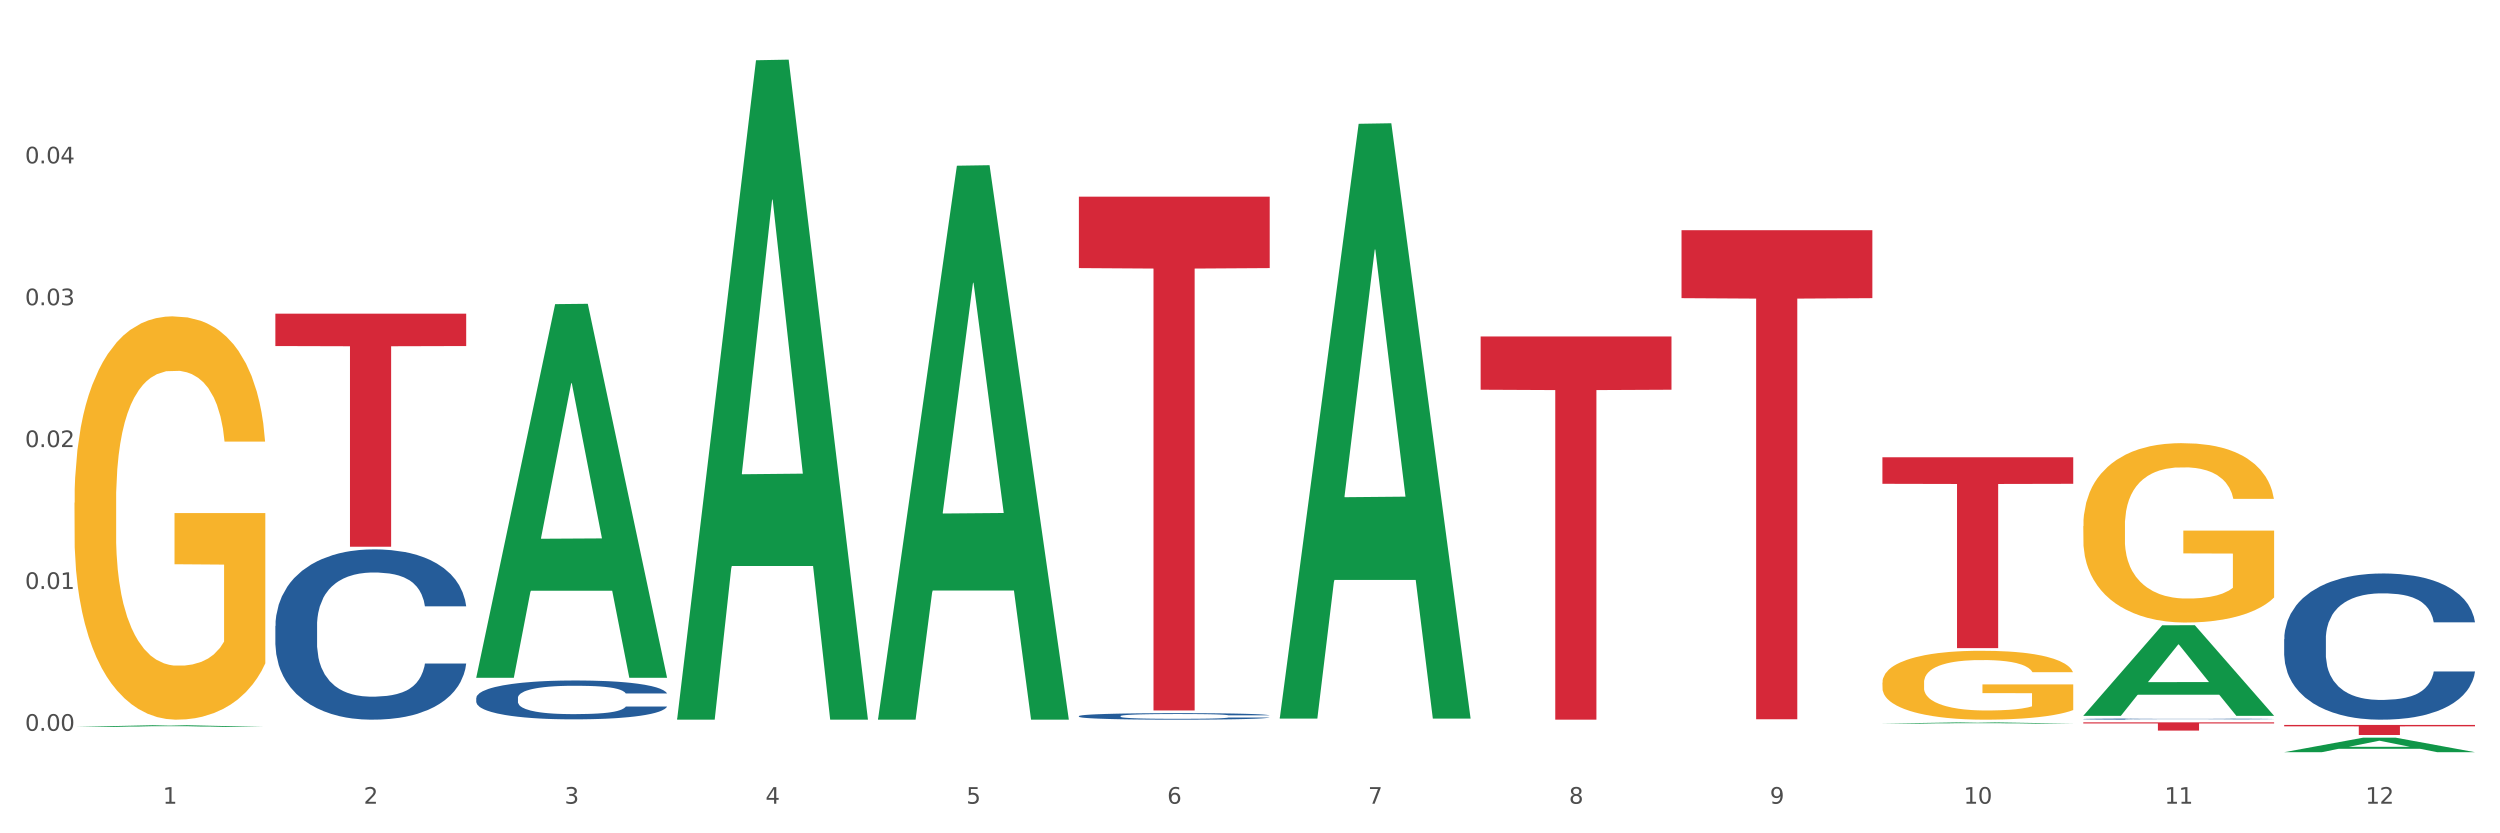
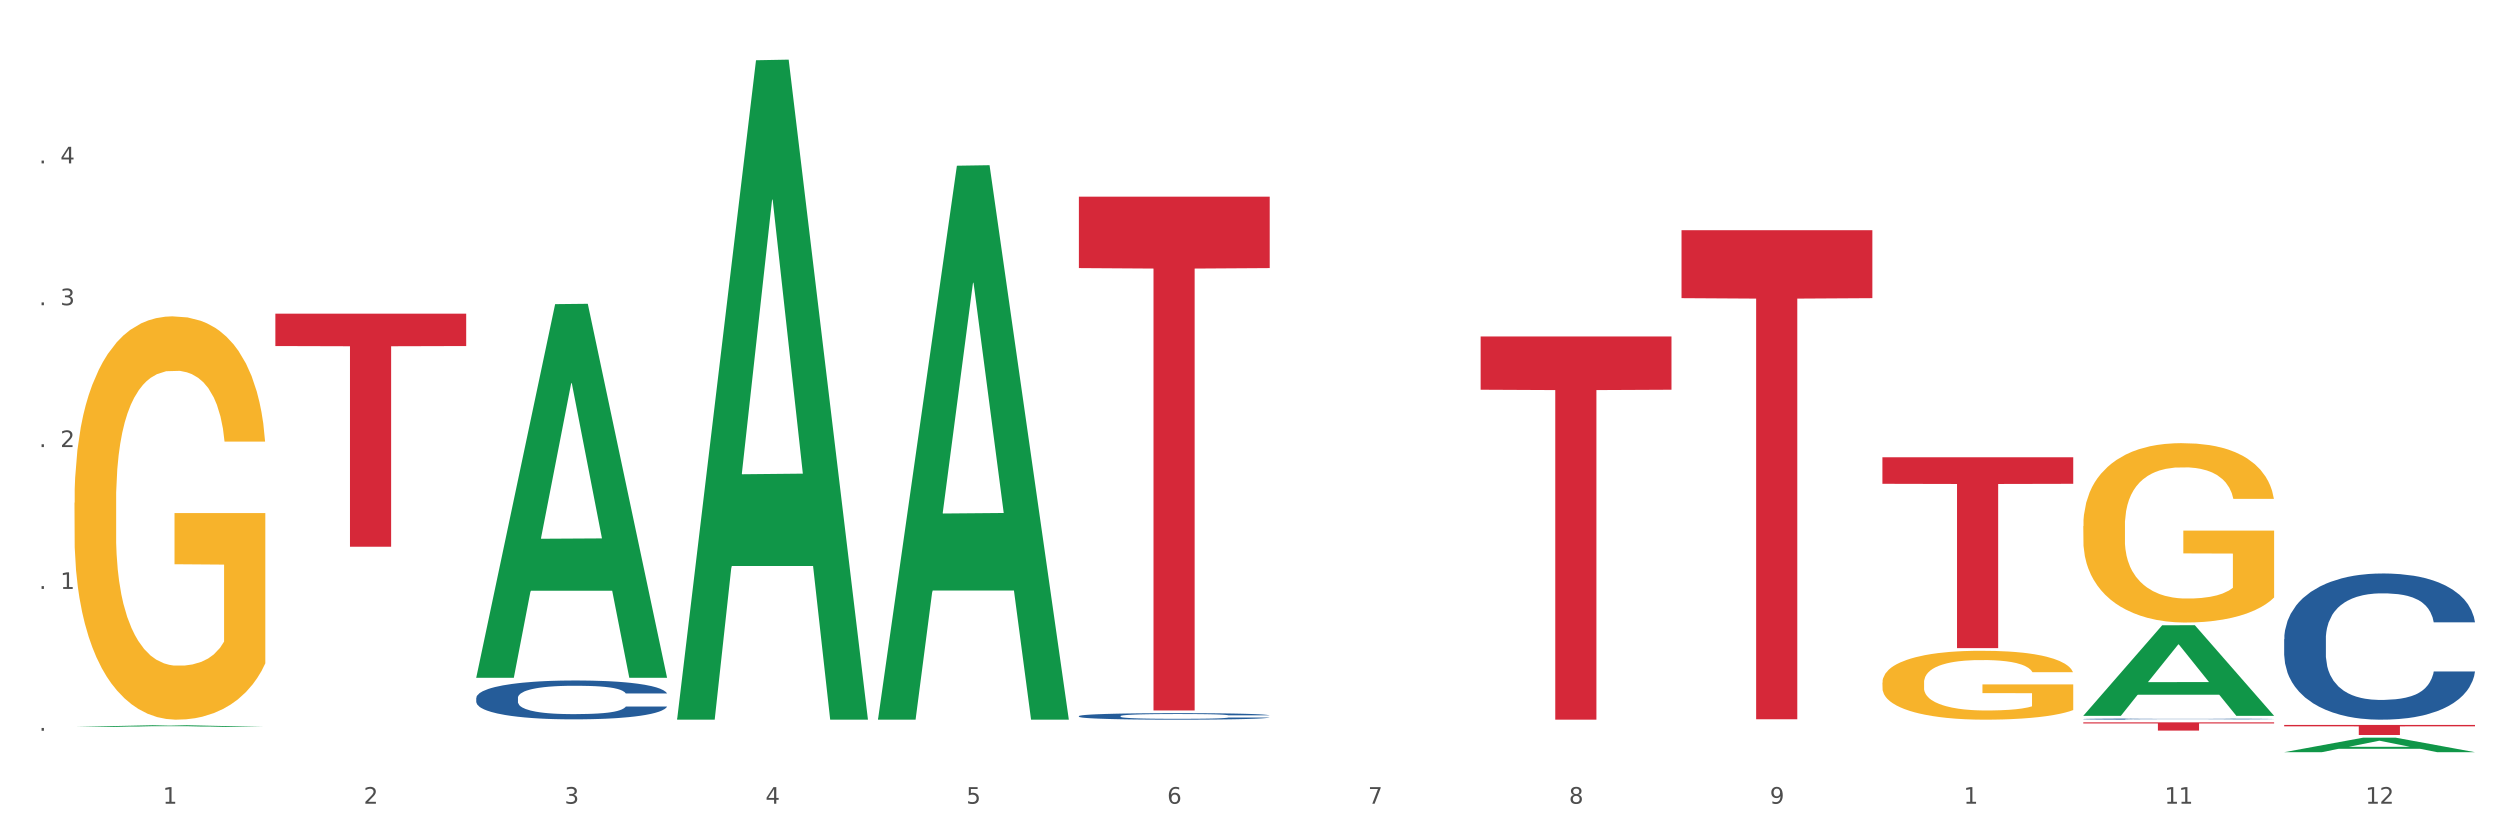
<svg xmlns="http://www.w3.org/2000/svg" xmlns:xlink="http://www.w3.org/1999/xlink" width="1080pt" height="360pt" viewBox="0 0 1080 360" version="1.1">
  <rect x="0" y="0" width="1080" height="360" fill="#333333" stroke="none" />
  <defs>
    <style type="text/css">*{stroke-linejoin: round; stroke-linecap: butt}</style>
  </defs>
  <g id="figure_1">
    <g id="patch_1">
      <path d="M 0 360  L 1080 360  L 1080 0  L 0 0  z " style="fill: #ffffff; stroke: #ffffff; stroke-linejoin: miter" />
    </g>
    <g id="axes_1">
      <g id="matplotlib.axis_1">
        <g id="xtick_1">
          <g id="text_1">
            <g style="fill: #4d4d4d" transform="translate(70.342 347.204) scale(0.096 -0.096)">
              <defs>
                <path id="DejaVuSans-31" d="M 794 531  L 1825 531  L 1825 4091  L 703 3866  L 703 4441  L 1819 4666  L 2450 4666  L 2450 531  L 3481 531  L 3481 0  L 794 0  L 794 531  z " transform="scale(0.016)" />
              </defs>
              <use xlink:href="#DejaVuSans-31" />
            </g>
          </g>
        </g>
        <g id="xtick_2">
          <g id="text_2">
            <g style="fill: #4d4d4d" transform="translate(157.122 347.204) scale(0.096 -0.096)">
              <defs>
                <path id="DejaVuSans-32" d="M 1228 531  L 3431 531  L 3431 0  L 469 0  L 469 531  Q 828 903 1448 1529  Q 2069 2156 2228 2338  Q 2531 2678 2651 2914  Q 2772 3150 2772 3378  Q 2772 3750 2511 3984  Q 2250 4219 1831 4219  Q 1534 4219 1204 4116  Q 875 4013 500 3803  L 500 4441  Q 881 4594 1212 4672  Q 1544 4750 1819 4750  Q 2544 4750 2975 4387  Q 3406 4025 3406 3419  Q 3406 3131 3298 2873  Q 3191 2616 2906 2266  Q 2828 2175 2409 1742  Q 1991 1309 1228 531  z " transform="scale(0.016)" />
              </defs>
              <use xlink:href="#DejaVuSans-32" />
            </g>
          </g>
        </g>
        <g id="xtick_3">
          <g id="text_3">
            <g style="fill: #4d4d4d" transform="translate(243.902 347.204) scale(0.096 -0.096)">
              <defs>
                <path id="DejaVuSans-33" d="M 2597 2516  Q 3050 2419 3304 2112  Q 3559 1806 3559 1356  Q 3559 666 3084 287  Q 2609 -91 1734 -91  Q 1441 -91 1130 -33  Q 819 25 488 141  L 488 750  Q 750 597 1062 519  Q 1375 441 1716 441  Q 2309 441 2620 675  Q 2931 909 2931 1356  Q 2931 1769 2642 2001  Q 2353 2234 1838 2234  L 1294 2234  L 1294 2753  L 1863 2753  Q 2328 2753 2575 2939  Q 2822 3125 2822 3475  Q 2822 3834 2567 4026  Q 2313 4219 1838 4219  Q 1578 4219 1281 4162  Q 984 4106 628 3988  L 628 4550  Q 988 4650 1302 4700  Q 1616 4750 1894 4750  Q 2613 4750 3031 4423  Q 3450 4097 3450 3541  Q 3450 3153 3228 2886  Q 3006 2619 2597 2516  z " transform="scale(0.016)" />
              </defs>
              <use xlink:href="#DejaVuSans-33" />
            </g>
          </g>
        </g>
        <g id="xtick_4">
          <g id="text_4">
            <g style="fill: #4d4d4d" transform="translate(330.683 347.204) scale(0.096 -0.096)">
              <defs>
                <path id="DejaVuSans-34" d="M 2419 4116  L 825 1625  L 2419 1625  L 2419 4116  z M 2253 4666  L 3047 4666  L 3047 1625  L 3713 1625  L 3713 1100  L 3047 1100  L 3047 0  L 2419 0  L 2419 1100  L 313 1100  L 313 1709  L 2253 4666  z " transform="scale(0.016)" />
              </defs>
              <use xlink:href="#DejaVuSans-34" />
            </g>
          </g>
        </g>
        <g id="xtick_5">
          <g id="text_5">
            <g style="fill: #4d4d4d" transform="translate(417.463 347.204) scale(0.096 -0.096)">
              <defs>
                <path id="DejaVuSans-35" d="M 691 4666  L 3169 4666  L 3169 4134  L 1269 4134  L 1269 2991  Q 1406 3038 1543 3061  Q 1681 3084 1819 3084  Q 2600 3084 3056 2656  Q 3513 2228 3513 1497  Q 3513 744 3044 326  Q 2575 -91 1722 -91  Q 1428 -91 1123 -41  Q 819 9 494 109  L 494 744  Q 775 591 1075 516  Q 1375 441 1709 441  Q 2250 441 2565 725  Q 2881 1009 2881 1497  Q 2881 1984 2565 2268  Q 2250 2553 1709 2553  Q 1456 2553 1204 2497  Q 953 2441 691 2322  L 691 4666  z " transform="scale(0.016)" />
              </defs>
              <use xlink:href="#DejaVuSans-35" />
            </g>
          </g>
        </g>
        <g id="xtick_6">
          <g id="text_6">
            <g style="fill: #4d4d4d" transform="translate(504.243 347.204) scale(0.096 -0.096)">
              <defs>
                <path id="DejaVuSans-36" d="M 2113 2584  Q 1688 2584 1439 2293  Q 1191 2003 1191 1497  Q 1191 994 1439 701  Q 1688 409 2113 409  Q 2538 409 2786 701  Q 3034 994 3034 1497  Q 3034 2003 2786 2293  Q 2538 2584 2113 2584  z M 3366 4563  L 3366 3988  Q 3128 4100 2886 4159  Q 2644 4219 2406 4219  Q 1781 4219 1451 3797  Q 1122 3375 1075 2522  Q 1259 2794 1537 2939  Q 1816 3084 2150 3084  Q 2853 3084 3261 2657  Q 3669 2231 3669 1497  Q 3669 778 3244 343  Q 2819 -91 2113 -91  Q 1303 -91 875 529  Q 447 1150 447 2328  Q 447 3434 972 4092  Q 1497 4750 2381 4750  Q 2619 4750 2861 4703  Q 3103 4656 3366 4563  z " transform="scale(0.016)" />
              </defs>
              <use xlink:href="#DejaVuSans-36" />
            </g>
          </g>
        </g>
        <g id="xtick_7">
          <g id="text_7">
            <g style="fill: #4d4d4d" transform="translate(591.024 347.204) scale(0.096 -0.096)">
              <defs>
                <path id="DejaVuSans-37" d="M 525 4666  L 3525 4666  L 3525 4397  L 1831 0  L 1172 0  L 2766 4134  L 525 4134  L 525 4666  z " transform="scale(0.016)" />
              </defs>
              <use xlink:href="#DejaVuSans-37" />
            </g>
          </g>
        </g>
        <g id="xtick_8">
          <g id="text_8">
            <g style="fill: #4d4d4d" transform="translate(677.804 347.204) scale(0.096 -0.096)">
              <defs>
                <path id="DejaVuSans-38" d="M 2034 2216  Q 1584 2216 1326 1975  Q 1069 1734 1069 1313  Q 1069 891 1326 650  Q 1584 409 2034 409  Q 2484 409 2743 651  Q 3003 894 3003 1313  Q 3003 1734 2745 1975  Q 2488 2216 2034 2216  z M 1403 2484  Q 997 2584 770 2862  Q 544 3141 544 3541  Q 544 4100 942 4425  Q 1341 4750 2034 4750  Q 2731 4750 3128 4425  Q 3525 4100 3525 3541  Q 3525 3141 3298 2862  Q 3072 2584 2669 2484  Q 3125 2378 3379 2068  Q 3634 1759 3634 1313  Q 3634 634 3220 271  Q 2806 -91 2034 -91  Q 1263 -91 848 271  Q 434 634 434 1313  Q 434 1759 690 2068  Q 947 2378 1403 2484  z M 1172 3481  Q 1172 3119 1398 2916  Q 1625 2713 2034 2713  Q 2441 2713 2670 2916  Q 2900 3119 2900 3481  Q 2900 3844 2670 4047  Q 2441 4250 2034 4250  Q 1625 4250 1398 4047  Q 1172 3844 1172 3481  z " transform="scale(0.016)" />
              </defs>
              <use xlink:href="#DejaVuSans-38" />
            </g>
          </g>
        </g>
        <g id="xtick_9">
          <g id="text_9">
            <g style="fill: #4d4d4d" transform="translate(764.584 347.204) scale(0.096 -0.096)">
              <defs>
                <path id="DejaVuSans-39" d="M 703 97  L 703 672  Q 941 559 1184 500  Q 1428 441 1663 441  Q 2288 441 2617 861  Q 2947 1281 2994 2138  Q 2813 1869 2534 1725  Q 2256 1581 1919 1581  Q 1219 1581 811 2004  Q 403 2428 403 3163  Q 403 3881 828 4315  Q 1253 4750 1959 4750  Q 2769 4750 3195 4129  Q 3622 3509 3622 2328  Q 3622 1225 3098 567  Q 2575 -91 1691 -91  Q 1453 -91 1209 -44  Q 966 3 703 97  z M 1959 2075  Q 2384 2075 2632 2365  Q 2881 2656 2881 3163  Q 2881 3666 2632 3958  Q 2384 4250 1959 4250  Q 1534 4250 1286 3958  Q 1038 3666 1038 3163  Q 1038 2656 1286 2365  Q 1534 2075 1959 2075  z " transform="scale(0.016)" />
              </defs>
              <use xlink:href="#DejaVuSans-39" />
            </g>
          </g>
        </g>
        <g id="xtick_10">
          <g id="text_10">
            <g style="fill: #4d4d4d" transform="translate(848.311 347.204) scale(0.096 -0.096)">
              <defs>
-                 <path id="DejaVuSans-30" d="M 2034 4250  Q 1547 4250 1301 3770  Q 1056 3291 1056 2328  Q 1056 1369 1301 889  Q 1547 409 2034 409  Q 2525 409 2770 889  Q 3016 1369 3016 2328  Q 3016 3291 2770 3770  Q 2525 4250 2034 4250  z M 2034 4750  Q 2819 4750 3233 4129  Q 3647 3509 3647 2328  Q 3647 1150 3233 529  Q 2819 -91 2034 -91  Q 1250 -91 836 529  Q 422 1150 422 2328  Q 422 3509 836 4129  Q 1250 4750 2034 4750  z " transform="scale(0.016)" />
-               </defs>
+                 </defs>
              <use xlink:href="#DejaVuSans-31" />
              <use xlink:href="#DejaVuSans-30" transform="translate(63.623 0)" />
            </g>
          </g>
        </g>
        <g id="xtick_11">
          <g id="text_11">
            <g style="fill: #4d4d4d" transform="translate(935.091 347.204) scale(0.096 -0.096)">
              <use xlink:href="#DejaVuSans-31" />
              <use xlink:href="#DejaVuSans-31" transform="translate(63.623 0)" />
            </g>
          </g>
        </g>
        <g id="xtick_12">
          <g id="text_12">
            <g style="fill: #4d4d4d" transform="translate(1021.871 347.204) scale(0.096 -0.096)">
              <use xlink:href="#DejaVuSans-31" />
              <use xlink:href="#DejaVuSans-32" transform="translate(63.623 0)" />
            </g>
          </g>
        </g>
        <g id="xtick_13" />
        <g id="xtick_14" />
        <g id="xtick_15" />
        <g id="xtick_16" />
        <g id="xtick_17" />
        <g id="xtick_18" />
        <g id="xtick_19" />
        <g id="xtick_20" />
        <g id="xtick_21" />
        <g id="xtick_22" />
        <g id="xtick_23" />
      </g>
      <g id="matplotlib.axis_2">
        <g id="ytick_1">
          <g id="text_13">
            <g style="fill: #4d4d4d" transform="translate(10.8 315.696) scale(0.096 -0.096)">
              <defs>
                <path id="DejaVuSans-2e" d="M 684 794  L 1344 794  L 1344 0  L 684 0  L 684 794  z " transform="scale(0.016)" />
              </defs>
              <use xlink:href="#DejaVuSans-30" />
              <use xlink:href="#DejaVuSans-2e" transform="translate(63.623 0)" />
              <use xlink:href="#DejaVuSans-30" transform="translate(95.41 0)" />
              <use xlink:href="#DejaVuSans-30" transform="translate(159.033 0)" />
            </g>
          </g>
        </g>
        <g id="ytick_2">
          <g id="text_14">
            <g style="fill: #4d4d4d" transform="translate(10.8 254.418) scale(0.096 -0.096)">
              <use xlink:href="#DejaVuSans-30" />
              <use xlink:href="#DejaVuSans-2e" transform="translate(63.623 0)" />
              <use xlink:href="#DejaVuSans-30" transform="translate(95.41 0)" />
              <use xlink:href="#DejaVuSans-31" transform="translate(159.033 0)" />
            </g>
          </g>
        </g>
        <g id="ytick_3">
          <g id="text_15">
            <g style="fill: #4d4d4d" transform="translate(10.8 193.14) scale(0.096 -0.096)">
              <use xlink:href="#DejaVuSans-30" />
              <use xlink:href="#DejaVuSans-2e" transform="translate(63.623 0)" />
              <use xlink:href="#DejaVuSans-30" transform="translate(95.41 0)" />
              <use xlink:href="#DejaVuSans-32" transform="translate(159.033 0)" />
            </g>
          </g>
        </g>
        <g id="ytick_4">
          <g id="text_16">
            <g style="fill: #4d4d4d" transform="translate(10.8 131.862) scale(0.096 -0.096)">
              <use xlink:href="#DejaVuSans-30" />
              <use xlink:href="#DejaVuSans-2e" transform="translate(63.623 0)" />
              <use xlink:href="#DejaVuSans-30" transform="translate(95.41 0)" />
              <use xlink:href="#DejaVuSans-33" transform="translate(159.033 0)" />
            </g>
          </g>
        </g>
        <g id="ytick_5">
          <g id="text_17">
            <g style="fill: #4d4d4d" transform="translate(10.8 70.584) scale(0.096 -0.096)">
              <use xlink:href="#DejaVuSans-30" />
              <use xlink:href="#DejaVuSans-2e" transform="translate(63.623 0)" />
              <use xlink:href="#DejaVuSans-30" transform="translate(95.41 0)" />
              <use xlink:href="#DejaVuSans-34" transform="translate(159.033 0)" />
            </g>
          </g>
        </g>
        <g id="ytick_6" />
        <g id="ytick_7" />
        <g id="ytick_8" />
        <g id="ytick_9" />
        <g id="ytick_10" />
      </g>
      <g id="PolyCollection_1">
        <path d="M 32.175 314.047  L 32.26 314.046  L 66.256 313.288  L 80.365 313.287  L 114.616 314.048  L 98.298 314.048  L 90.904 313.871  L 55.803 313.871  L 55.548 313.874  L 48.408 314.048  L 32.175 314.048  L 32.175 314.047  L 60.222 313.765  L 86.484 313.765  L 73.481 313.449  L 73.311 313.448  L 73.141 313.45  L 60.137 313.765  L 60.222 313.765  L 32.175 314.047  z " clip-path="url(#p5b73f9c9d7)" style="fill: #109648" />
        <path d="M 813.198 294.89  L 813.295 294.863  L 813.295 293.884  L 813.49 293.041  L 814.463 291.002  L 815.923 289.316  L 816.994 288.419  L 818.065 287.685  L 819.33 286.951  L 820.887 286.189  L 823.71 285.075  L 825.462 284.504  L 827.603 283.906  L 831.497 283.036  L 834.319 282.546  L 837.239 282.138  L 842.009 281.649  L 845.123 281.432  L 848.433 281.268  L 852.423 281.16  L 855.441 281.132  L 862.059 281.214  L 867.705 281.459  L 870.43 281.649  L 873.934 281.975  L 875.783 282.193  L 878.801 282.628  L 881.915 283.199  L 884.057 283.688  L 887.269 284.613  L 889.702 285.537  L 891.941 286.679  L 893.109 287.467  L 893.985 288.201  L 894.763 289.044  L 895.542 290.376  L 878.022 290.376  L 877.341 289.425  L 876.27 288.528  L 874.713 287.658  L 873.35 287.114  L 871.014 286.434  L 868.873 285.999  L 866.634 285.673  L 863.909 285.401  L 861.767 285.265  L 858.75 285.156  L 852.813 285.184  L 848.822 285.401  L 846.097 285.673  L 844.345 285.918  L 842.787 286.189  L 841.035 286.57  L 838.991 287.141  L 837.531 287.658  L 836.071 288.31  L 834.903 288.963  L 833.833 289.724  L 832.957 290.54  L 832.275 291.382  L 831.691 292.416  L 831.205 294.128  L 831.205 297.853  L 831.399 298.696  L 831.886 299.811  L 832.47 300.654  L 833.443 301.66  L 834.319 302.339  L 835.974 303.318  L 837.823 304.134  L 839.283 304.65  L 840.743 305.085  L 843.274 305.684  L 846.097 306.173  L 848.53 306.472  L 851.839 306.744  L 854.078 306.853  L 856.025 306.907  L 860.794 306.907  L 864.201 306.825  L 867.997 306.635  L 870.917 306.39  L 873.35 306.091  L 876.075 305.602  L 877.827 305.14  L 877.827 299.457  L 856.414 299.43  L 856.414 295.651  L 895.639 295.651  L 895.639 306.744  L 893.985 307.315  L 892.135 307.831  L 890.189 308.294  L 887.269 308.865  L 883.765 309.408  L 880.65 309.789  L 877.341 310.115  L 873.447 310.414  L 868.386 310.686  L 865.271 310.795  L 861.378 310.877  L 856.803 310.904  L 852.813 310.849  L 848.919 310.713  L 844.831 310.469  L 840.841 310.115  L 837.823 309.762  L 834.806 309.327  L 831.594 308.756  L 829.063 308.212  L 827.117 307.723  L 824.975 307.097  L 822.639 306.282  L 820.887 305.548  L 819.33 304.786  L 817.675 303.808  L 816.507 302.965  L 815.339 301.904  L 814.658 301.116  L 813.879 299.892  L 813.295 298.18  L 813.198 294.89  z " clip-path="url(#p5b73f9c9d7)" style="fill: #f7b32b" />
        <path d="M 899.978 227.252  L 900.076 227.181  L 900.076 224.633  L 900.27 222.439  L 901.244 217.131  L 902.704 212.743  L 903.774 210.407  L 904.845 208.496  L 906.11 206.585  L 907.668 204.604  L 910.49 201.702  L 912.242 200.216  L 914.384 198.658  L 918.277 196.394  L 921.1 195.12  L 924.02 194.058  L 928.789 192.784  L 931.904 192.218  L 935.213 191.793  L 939.204 191.51  L 942.221 191.439  L 948.84 191.652  L 954.485 192.289  L 957.21 192.784  L 960.714 193.633  L 962.564 194.2  L 965.581 195.332  L 968.696 196.818  L 970.837 198.092  L 974.049 200.499  L 976.482 202.905  L 978.721 205.878  L 979.889 207.93  L 980.765 209.841  L 981.544 212.035  L 982.322 215.503  L 964.802 215.503  L 964.121 213.026  L 963.05 210.69  L 961.493 208.425  L 960.13 207.01  L 957.794 205.241  L 955.653 204.108  L 953.414 203.259  L 950.689 202.551  L 948.548 202.197  L 945.53 201.914  L 939.593 201.985  L 935.602 202.551  L 932.877 203.259  L 931.125 203.896  L 929.568 204.604  L 927.816 205.594  L 925.772 207.081  L 924.312 208.425  L 922.852 210.124  L 921.684 211.823  L 920.613 213.804  L 919.737 215.928  L 919.056 218.122  L 918.472 220.811  L 917.985 225.27  L 917.985 234.966  L 918.18 237.16  L 918.666 240.062  L 919.25 242.256  L 920.224 244.875  L 921.1 246.644  L 922.754 249.192  L 924.604 251.315  L 926.064 252.66  L 927.524 253.792  L 930.054 255.35  L 932.877 256.623  L 935.31 257.402  L 938.62 258.11  L 940.858 258.393  L 942.805 258.534  L 947.574 258.534  L 950.981 258.322  L 954.777 257.827  L 957.697 257.19  L 960.13 256.411  L 962.856 255.137  L 964.608 253.934  L 964.608 239.142  L 943.194 239.071  L 943.194 229.233  L 982.42 229.233  L 982.42 258.11  L 980.765 259.596  L 978.916 260.941  L 976.969 262.144  L 974.049 263.63  L 970.545 265.046  L 967.43 266.037  L 964.121 266.886  L 960.228 267.664  L 955.166 268.372  L 952.052 268.655  L 948.158 268.868  L 943.584 268.938  L 939.593 268.797  L 935.7 268.443  L 931.612 267.806  L 927.621 266.886  L 924.604 265.966  L 921.586 264.833  L 918.374 263.347  L 915.844 261.932  L 913.897 260.658  L 911.756 259.03  L 909.42 256.907  L 907.668 254.996  L 906.11 253.014  L 904.456 250.466  L 903.288 248.272  L 902.12 245.512  L 901.438 243.459  L 900.66 240.274  L 900.076 235.816  L 899.978 227.252  z " clip-path="url(#p5b73f9c9d7)" style="fill: #f7b32b" />
        <path d="M 32.175 217.175  L 32.272 217.016  L 32.272 211.287  L 32.467 206.354  L 33.44 194.419  L 34.9 184.553  L 35.971 179.302  L 37.042 175.005  L 38.307 170.709  L 39.864 166.253  L 42.687 159.729  L 44.439 156.387  L 46.58 152.886  L 50.474 147.794  L 53.296 144.929  L 56.216 142.542  L 60.986 139.678  L 64.1 138.405  L 67.41 137.45  L 71.4 136.814  L 74.418 136.654  L 81.036 137.132  L 86.682 138.564  L 89.407 139.678  L 92.911 141.588  L 94.76 142.861  L 97.778 145.407  L 100.892 148.748  L 103.034 151.613  L 106.246 157.023  L 108.679 162.434  L 110.918 169.117  L 112.086 173.732  L 112.962 178.029  L 113.74 182.962  L 114.519 190.759  L 96.999 190.759  L 96.318 185.19  L 95.247 179.938  L 93.69 174.846  L 92.327 171.663  L 89.991 167.685  L 87.85 165.139  L 85.611 163.229  L 82.886 161.638  L 80.744 160.842  L 77.727 160.206  L 71.79 160.365  L 67.799 161.638  L 65.074 163.229  L 63.322 164.662  L 61.764 166.253  L 60.012 168.481  L 57.968 171.823  L 56.508 174.846  L 55.048 178.665  L 53.88 182.484  L 52.81 186.94  L 51.934 191.714  L 51.252 196.647  L 50.668 202.694  L 50.182 212.719  L 50.182 234.52  L 50.376 239.454  L 50.863 245.978  L 51.447 250.911  L 52.42 256.799  L 53.296 260.777  L 54.951 266.506  L 56.8 271.28  L 58.26 274.303  L 59.72 276.85  L 62.251 280.35  L 65.074 283.215  L 67.507 284.965  L 70.816 286.557  L 73.055 287.193  L 75.002 287.511  L 79.771 287.511  L 83.178 287.034  L 86.974 285.92  L 89.894 284.488  L 92.327 282.737  L 95.052 279.873  L 96.804 277.168  L 96.804 243.909  L 75.391 243.75  L 75.391 221.631  L 114.616 221.631  L 114.616 286.557  L 112.962 289.898  L 111.112 292.922  L 109.166 295.627  L 106.246 298.969  L 102.742 302.151  L 99.627 304.379  L 96.318 306.289  L 92.424 308.039  L 87.363 309.631  L 84.248 310.267  L 80.355 310.745  L 75.78 310.904  L 71.79 310.585  L 67.896 309.79  L 63.808 308.358  L 59.818 306.289  L 56.8 304.22  L 53.783 301.674  L 50.571 298.332  L 48.04 295.15  L 46.094 292.285  L 43.952 288.625  L 41.616 283.851  L 39.864 279.555  L 38.307 275.099  L 36.652 269.37  L 35.484 264.437  L 34.316 258.231  L 33.635 253.616  L 32.856 246.455  L 32.272 236.43  L 32.175 217.175  z " clip-path="url(#p5b73f9c9d7)" style="fill: #f7b32b" />
        <path d="M 813.198 197.546  L 895.639 197.546  L 895.639 209.003  L 863.21 209.08  L 863.21 279.987  L 845.432 279.987  L 845.432 209.08  L 813.198 209.003  L 813.198 197.624  L 813.198 197.546  z " clip-path="url(#p5b73f9c9d7)" style="fill: #d62839" />
        <path d="M 726.418 99.439  L 808.859 99.439  L 808.859 128.801  L 776.429 129  L 776.429 310.732  L 758.652 310.732  L 758.652 129  L 726.418 128.801  L 726.418 99.637  L 726.418 99.439  z " clip-path="url(#p5b73f9c9d7)" style="fill: #d62839" />
        <path d="M 639.637 145.359  L 722.079 145.359  L 722.079 168.362  L 689.649 168.517  L 689.649 310.884  L 671.872 310.884  L 671.872 168.517  L 639.637 168.362  L 639.637 145.515  L 639.637 145.359  z " clip-path="url(#p5b73f9c9d7)" style="fill: #d62839" />
        <path d="M 466.077 84.968  L 548.518 84.968  L 548.518 115.813  L 516.088 116.022  L 516.088 306.932  L 498.311 306.932  L 498.311 116.022  L 466.077 115.813  L 466.077 85.176  L 466.077 84.968  z " clip-path="url(#p5b73f9c9d7)" style="fill: #d62839" />
        <path d="M 118.955 135.495  L 201.397 135.495  L 201.397 149.488  L 168.967 149.582  L 168.967 236.186  L 151.189 236.186  L 151.189 149.582  L 118.955 149.488  L 118.955 135.589  L 118.955 135.495  z " clip-path="url(#p5b73f9c9d7)" style="fill: #d62839" />
-         <path d="M 118.955 270.388  L 119.053 270.321  L 119.053 268.44  L 119.345 265.887  L 120.417 261.183  L 121.781 257.622  L 124.12 253.456  L 125.387 251.709  L 127.044 249.761  L 130.454 246.603  L 134.352 243.915  L 137.081 242.437  L 139.127 241.497  L 143.707 239.817  L 146.338 239.078  L 149.067 238.473  L 151.406 238.07  L 155.304 237.6  L 158.422 237.398  L 162.028 237.331  L 165.048 237.398  L 169.044 237.667  L 174.891 238.473  L 177.132 238.943  L 180.153 239.75  L 183.271 240.825  L 185.805 241.9  L 188.728 243.445  L 191.749 245.461  L 194.673 248.014  L 196.719 250.366  L 198.376 252.852  L 199.837 255.875  L 200.909 259.168  L 201.397 261.922  L 183.564 261.922  L 183.076 259.436  L 182.102 256.749  L 181.127 254.935  L 180.055 253.456  L 178.399 251.777  L 176.937 250.702  L 174.501 249.425  L 172.26 248.619  L 170.408 248.148  L 168.167 247.745  L 163.392 247.342  L 159.981 247.342  L 157.837 247.477  L 155.206 247.812  L 152.965 248.283  L 150.334 249.089  L 148.287 249.963  L 146.241 251.105  L 145.071 251.911  L 143.317 253.389  L 142.148 254.599  L 140.589 256.682  L 139.712 258.16  L 138.153 261.99  L 137.471 264.812  L 137.178 266.76  L 136.983 268.91  L 136.983 279.392  L 137.568 284.095  L 138.055 286.111  L 138.835 288.395  L 140.297 291.351  L 142.44 294.241  L 144.682 296.324  L 146.533 297.6  L 148.287 298.541  L 150.041 299.28  L 152.185 299.952  L 153.939 300.355  L 156.57 300.758  L 159.689 300.96  L 162.125 300.96  L 167.095 300.624  L 169.336 300.288  L 171.48 299.817  L 173.819 299.078  L 175.67 298.272  L 176.742 297.667  L 178.496 296.391  L 179.861 295.047  L 181.03 293.502  L 181.81 292.158  L 182.687 290.142  L 183.369 287.858  L 183.564 286.648  L 201.397 286.648  L 201.007 289.067  L 200.325 291.419  L 198.96 294.577  L 197.889 296.391  L 196.232 298.608  L 194.478 300.489  L 192.042 302.572  L 189.8 304.118  L 187.462 305.461  L 184.928 306.671  L 180.348 308.351  L 178.691 308.821  L 175.183 309.627  L 172.454 310.097  L 168.459 310.568  L 164.366 310.837  L 160.079 310.904  L 156.278 310.769  L 152.088 310.366  L 149.457 309.963  L 146.533 309.358  L 143.123 308.418  L 139.907 307.275  L 136.886 305.932  L 134.06 304.386  L 131.429 302.639  L 128.018 299.75  L 125.484 296.928  L 123.633 294.308  L 122.366 292.091  L 121.099 289.269  L 120.417 287.32  L 119.345 282.617  L 118.955 278.249  L 118.955 270.388  z " clip-path="url(#p5b73f9c9d7)" style="fill: #255c99" />
        <path d="M 205.736 301.514  L 205.833 301.498  L 205.833 301.069  L 206.125 300.486  L 207.197 299.412  L 208.562 298.599  L 210.9 297.648  L 212.167 297.25  L 213.824 296.805  L 217.235 296.084  L 221.133 295.47  L 223.861 295.133  L 225.907 294.918  L 230.488 294.535  L 233.119 294.366  L 235.847 294.228  L 238.186 294.136  L 242.084 294.028  L 245.202 293.982  L 248.808 293.967  L 251.829 293.982  L 255.824 294.044  L 261.671 294.228  L 263.912 294.335  L 266.933 294.519  L 270.052 294.765  L 272.585 295.01  L 275.509 295.363  L 278.53 295.823  L 281.453 296.406  L 283.499 296.943  L 285.156 297.51  L 286.618 298.201  L 287.69 298.952  L 288.177 299.581  L 270.344 299.581  L 269.857 299.013  L 268.882 298.4  L 267.908 297.986  L 266.836 297.648  L 265.179 297.265  L 263.717 297.019  L 261.281 296.728  L 259.04 296.544  L 257.188 296.437  L 254.947 296.345  L 250.172 296.253  L 246.761 296.253  L 244.618 296.283  L 241.986 296.36  L 239.745 296.467  L 237.114 296.651  L 235.068 296.851  L 233.021 297.111  L 231.852 297.296  L 230.098 297.633  L 228.928 297.909  L 227.369 298.385  L 226.492 298.722  L 224.933 299.596  L 224.251 300.241  L 223.959 300.685  L 223.764 301.176  L 223.764 303.569  L 224.348 304.643  L 224.836 305.103  L 225.615 305.624  L 227.077 306.299  L 229.221 306.959  L 231.462 307.434  L 233.314 307.726  L 235.068 307.941  L 236.822 308.109  L 238.966 308.263  L 240.72 308.355  L 243.351 308.447  L 246.469 308.493  L 248.905 308.493  L 253.875 308.416  L 256.116 308.339  L 258.26 308.232  L 260.599 308.063  L 262.451 307.879  L 263.523 307.741  L 265.277 307.45  L 266.641 307.143  L 267.81 306.79  L 268.59 306.483  L 269.467 306.023  L 270.149 305.502  L 270.344 305.226  L 288.177 305.226  L 287.787 305.778  L 287.105 306.315  L 285.741 307.036  L 284.669 307.45  L 283.012 307.956  L 281.258 308.385  L 278.822 308.861  L 276.581 309.214  L 274.242 309.521  L 271.708 309.797  L 267.128 310.18  L 265.472 310.287  L 261.963 310.472  L 259.235 310.579  L 255.239 310.686  L 251.147 310.748  L 246.859 310.763  L 243.058 310.732  L 238.868 310.64  L 236.237 310.548  L 233.314 310.41  L 229.903 310.195  L 226.687 309.935  L 223.666 309.628  L 220.84 309.275  L 218.209 308.876  L 214.798 308.217  L 212.265 307.573  L 210.413 306.974  L 209.146 306.468  L 207.88 305.824  L 207.197 305.379  L 206.125 304.305  L 205.736 303.308  L 205.736 301.514  z " clip-path="url(#p5b73f9c9d7)" style="fill: #255c99" />
        <path d="M 899.978 312.049  L 982.42 312.049  L 982.42 312.547  L 949.99 312.55  L 949.99 315.634  L 932.213 315.634  L 932.213 312.55  L 899.978 312.547  L 899.978 312.052  L 899.978 312.049  z " clip-path="url(#p5b73f9c9d7)" style="fill: #d62839" />
        <path d="M 899.978 310.622  L 900.076 310.622  L 900.076 310.608  L 900.368 310.591  L 901.44 310.558  L 902.804 310.533  L 905.143 310.504  L 906.41 310.492  L 908.067 310.479  L 911.477 310.457  L 915.375 310.438  L 918.104 310.428  L 920.15 310.421  L 924.73 310.409  L 927.361 310.404  L 930.09 310.4  L 932.429 310.397  L 936.327 310.394  L 939.445 310.393  L 943.051 310.392  L 946.071 310.393  L 950.067 310.395  L 955.914 310.4  L 958.155 310.403  L 961.176 310.409  L 964.294 310.416  L 966.828 310.424  L 969.751 310.435  L 972.772 310.449  L 975.696 310.466  L 977.742 310.483  L 979.399 310.5  L 980.86 310.521  L 981.932 310.544  L 982.42 310.563  L 964.587 310.563  L 964.099 310.546  L 963.125 310.527  L 962.15 310.515  L 961.078 310.504  L 959.422 310.493  L 957.96 310.485  L 955.524 310.476  L 953.283 310.471  L 951.431 310.467  L 949.19 310.465  L 944.415 310.462  L 941.004 310.462  L 938.86 310.463  L 936.229 310.465  L 933.988 310.468  L 931.357 310.474  L 929.31 310.48  L 927.264 310.488  L 926.095 310.494  L 924.34 310.504  L 923.171 310.512  L 921.612 310.527  L 920.735 310.537  L 919.176 310.564  L 918.494 310.583  L 918.201 310.597  L 918.006 310.612  L 918.006 310.685  L 918.591 310.717  L 919.078 310.731  L 919.858 310.747  L 921.32 310.768  L 923.463 310.788  L 925.705 310.802  L 927.556 310.811  L 929.31 310.818  L 931.064 310.823  L 933.208 310.828  L 934.962 310.83  L 937.593 310.833  L 940.712 310.835  L 943.148 310.835  L 948.118 310.832  L 950.359 310.83  L 952.503 310.827  L 954.842 310.822  L 956.693 310.816  L 957.765 310.812  L 959.519 310.803  L 960.884 310.793  L 962.053 310.783  L 962.833 310.773  L 963.71 310.759  L 964.392 310.743  L 964.587 310.735  L 982.42 310.735  L 982.03 310.752  L 981.348 310.768  L 979.983 310.79  L 978.912 310.803  L 977.255 310.818  L 975.501 310.831  L 973.065 310.846  L 970.823 310.857  L 968.485 310.866  L 965.951 310.874  L 961.371 310.886  L 959.714 310.889  L 956.206 310.895  L 953.477 310.898  L 949.482 310.901  L 945.389 310.903  L 941.102 310.904  L 937.301 310.903  L 933.111 310.9  L 930.48 310.897  L 927.556 310.893  L 924.146 310.886  L 920.93 310.879  L 917.909 310.869  L 915.083 310.858  L 912.452 310.846  L 909.041 310.826  L 906.507 310.807  L 904.656 310.788  L 903.389 310.773  L 902.122 310.753  L 901.44 310.74  L 900.368 310.707  L 899.978 310.677  L 899.978 310.622  z " clip-path="url(#p5b73f9c9d7)" style="fill: #255c99" />
        <path d="M 466.077 309.347  L 466.174 309.345  L 466.174 309.272  L 466.466 309.174  L 467.538 308.993  L 468.903 308.857  L 471.241 308.697  L 472.508 308.63  L 474.165 308.555  L 477.576 308.433  L 481.474 308.33  L 484.202 308.273  L 486.248 308.237  L 490.829 308.173  L 493.46 308.144  L 496.188 308.121  L 498.527 308.105  L 502.425 308.087  L 505.543 308.08  L 509.149 308.077  L 512.17 308.08  L 516.165 308.09  L 522.012 308.121  L 524.253 308.139  L 527.274 308.17  L 530.393 308.211  L 532.926 308.253  L 535.85 308.312  L 538.871 308.389  L 541.794 308.488  L 543.84 308.578  L 545.497 308.673  L 546.959 308.79  L 548.031 308.916  L 548.518 309.022  L 530.685 309.022  L 530.198 308.926  L 529.223 308.823  L 528.249 308.753  L 527.177 308.697  L 525.52 308.632  L 524.058 308.591  L 521.622 308.542  L 519.381 308.511  L 517.529 308.493  L 515.288 308.477  L 510.513 308.462  L 507.102 308.462  L 504.959 308.467  L 502.327 308.48  L 500.086 308.498  L 497.455 308.529  L 495.409 308.562  L 493.362 308.606  L 492.193 308.637  L 490.439 308.694  L 489.269 308.741  L 487.71 308.821  L 486.833 308.877  L 485.274 309.024  L 484.592 309.133  L 484.3 309.208  L 484.105 309.29  L 484.105 309.693  L 484.689 309.874  L 485.177 309.951  L 485.956 310.039  L 487.418 310.153  L 489.562 310.264  L 491.803 310.344  L 493.655 310.393  L 495.409 310.429  L 497.163 310.457  L 499.307 310.483  L 501.061 310.498  L 503.692 310.514  L 506.81 310.522  L 509.246 310.522  L 514.216 310.509  L 516.457 310.496  L 518.601 310.478  L 520.94 310.449  L 522.792 310.418  L 523.864 310.395  L 525.618 310.346  L 526.982 310.295  L 528.151 310.235  L 528.931 310.184  L 529.808 310.106  L 530.49 310.018  L 530.685 309.972  L 548.518 309.972  L 548.128 310.065  L 547.446 310.155  L 546.082 310.276  L 545.01 310.346  L 543.353 310.431  L 541.599 310.504  L 539.163 310.584  L 536.922 310.643  L 534.583 310.695  L 532.049 310.741  L 527.469 310.806  L 525.813 310.824  L 522.304 310.855  L 519.576 310.873  L 515.58 310.891  L 511.488 310.901  L 507.2 310.904  L 503.399 310.899  L 499.209 310.883  L 496.578 310.868  L 493.655 310.844  L 490.244 310.808  L 487.028 310.764  L 484.007 310.713  L 481.181 310.653  L 478.55 310.586  L 475.139 310.475  L 472.606 310.367  L 470.754 310.266  L 469.487 310.181  L 468.221 310.073  L 467.538 309.998  L 466.466 309.817  L 466.077 309.649  L 466.077 309.347  z " clip-path="url(#p5b73f9c9d7)" style="fill: #255c99" />
-         <path d="M 552.857 309.94  L 552.942 309.698  L 586.938 53.48  L 601.047 53.239  L 635.298 310.423  L 618.98 310.423  L 611.586 250.534  L 576.485 250.534  L 576.23 251.5  L 569.09 310.423  L 552.857 310.423  L 552.857 309.94  L 580.904 214.794  L 607.166 214.552  L 594.163 108.056  L 593.993 107.573  L 593.823 108.298  L 580.819 214.552  L 580.904 214.794  L 552.857 309.94  z " clip-path="url(#p5b73f9c9d7)" style="fill: #109648" />
        <path d="M 205.736 292.518  L 205.821 292.367  L 239.817 131.388  L 253.926 131.237  L 288.177 292.822  L 271.859 292.822  L 264.464 255.195  L 229.363 255.195  L 229.108 255.801  L 221.969 292.822  L 205.736 292.822  L 205.736 292.518  L 233.783 232.74  L 260.045 232.588  L 247.041 165.678  L 246.871 165.374  L 246.701 165.83  L 233.698 232.588  L 233.783 232.74  L 205.736 292.518  z " clip-path="url(#p5b73f9c9d7)" style="fill: #109648" />
        <path d="M 292.516 310.368  L 292.601 310.101  L 326.597 26.027  L 340.706 25.759  L 374.957 310.904  L 358.639 310.904  L 351.245 244.504  L 316.144 244.504  L 315.889 245.575  L 308.749 310.904  L 292.516 310.904  L 292.516 310.368  L 320.563 204.878  L 346.825 204.611  L 333.822 86.537  L 333.652 86.001  L 333.482 86.804  L 320.478 204.611  L 320.563 204.878  L 292.516 310.368  z " clip-path="url(#p5b73f9c9d7)" style="fill: #109648" />
        <path d="M 379.296 310.454  L 379.381 310.229  L 413.378 71.588  L 427.486 71.363  L 461.738 310.904  L 445.419 310.904  L 438.025 255.123  L 402.924 255.123  L 402.669 256.023  L 395.53 310.904  L 379.296 310.904  L 379.296 310.454  L 407.343 221.835  L 433.606 221.61  L 420.602 122.42  L 420.432 121.97  L 420.262 122.645  L 407.258 221.61  L 407.343 221.835  L 379.296 310.454  z " clip-path="url(#p5b73f9c9d7)" style="fill: #109648" />
        <path d="M 986.759 276.12  L 986.856 276.062  L 986.856 274.447  L 987.148 272.255  L 988.22 268.217  L 989.585 265.16  L 991.923 261.584  L 993.19 260.084  L 994.847 258.411  L 998.258 255.7  L 1002.156 253.393  L 1004.884 252.123  L 1006.93 251.316  L 1011.511 249.874  L 1014.142 249.239  L 1016.87 248.72  L 1019.209 248.374  L 1023.107 247.97  L 1026.225 247.797  L 1029.831 247.739  L 1032.852 247.797  L 1036.847 248.028  L 1042.694 248.72  L 1044.935 249.124  L 1047.956 249.816  L 1051.075 250.739  L 1053.608 251.662  L 1056.532 252.989  L 1059.553 254.719  L 1062.476 256.911  L 1064.522 258.93  L 1066.179 261.065  L 1067.641 263.66  L 1068.713 266.487  L 1069.2 268.852  L 1051.367 268.852  L 1050.88 266.718  L 1049.905 264.41  L 1048.931 262.853  L 1047.859 261.584  L 1046.202 260.142  L 1044.74 259.219  L 1042.304 258.123  L 1040.063 257.43  L 1038.211 257.027  L 1035.97 256.681  L 1031.195 256.334  L 1027.784 256.334  L 1025.641 256.45  L 1023.009 256.738  L 1020.768 257.142  L 1018.137 257.834  L 1016.091 258.584  L 1014.044 259.565  L 1012.875 260.257  L 1011.121 261.526  L 1009.951 262.564  L 1008.392 264.353  L 1007.515 265.622  L 1005.956 268.91  L 1005.274 271.332  L 1004.982 273.005  L 1004.787 274.851  L 1004.787 283.85  L 1005.371 287.888  L 1005.859 289.618  L 1006.638 291.58  L 1008.1 294.118  L 1010.244 296.598  L 1012.485 298.386  L 1014.337 299.482  L 1016.091 300.29  L 1017.845 300.924  L 1019.989 301.501  L 1021.743 301.847  L 1024.374 302.193  L 1027.492 302.366  L 1029.928 302.366  L 1034.898 302.078  L 1037.139 301.79  L 1039.283 301.386  L 1041.622 300.751  L 1043.474 300.059  L 1044.546 299.54  L 1046.3 298.444  L 1047.664 297.29  L 1048.833 295.964  L 1049.613 294.81  L 1050.49 293.079  L 1051.172 291.118  L 1051.367 290.08  L 1069.2 290.08  L 1068.81 292.156  L 1068.128 294.175  L 1066.764 296.886  L 1065.692 298.444  L 1064.035 300.348  L 1062.281 301.963  L 1059.845 303.751  L 1057.604 305.078  L 1055.265 306.231  L 1052.731 307.27  L 1048.151 308.712  L 1046.495 309.116  L 1042.986 309.808  L 1040.258 310.212  L 1036.262 310.615  L 1032.17 310.846  L 1027.882 310.904  L 1024.081 310.788  L 1019.891 310.442  L 1017.26 310.096  L 1014.337 309.577  L 1010.926 308.769  L 1007.71 307.789  L 1004.689 306.635  L 1001.863 305.308  L 999.232 303.809  L 995.821 301.328  L 993.288 298.905  L 991.436 296.656  L 990.169 294.752  L 988.903 292.329  L 988.22 290.657  L 987.148 286.619  L 986.759 282.869  L 986.759 276.12  z " clip-path="url(#p5b73f9c9d7)" style="fill: #255c99" />
-         <path d="M 813.198 312.611  L 813.283 312.61  L 847.279 312.049  L 861.388 312.049  L 895.639 312.612  L 879.321 312.612  L 871.927 312.481  L 836.826 312.481  L 836.571 312.483  L 829.431 312.612  L 813.198 312.612  L 813.198 312.611  L 841.245 312.402  L 867.507 312.402  L 854.504 312.169  L 854.334 312.168  L 854.164 312.169  L 841.16 312.402  L 841.245 312.402  L 813.198 312.611  z " clip-path="url(#p5b73f9c9d7)" style="fill: #109648" />
        <path d="M 986.759 313.183  L 1069.2 313.183  L 1069.2 313.787  L 1036.77 313.791  L 1036.77 317.528  L 1018.993 317.528  L 1018.993 313.791  L 986.759 313.787  L 986.759 313.187  L 986.759 313.183  z " clip-path="url(#p5b73f9c9d7)" style="fill: #d62839" />
        <path d="M 986.759 324.938  L 986.844 324.932  L 1020.84 318.679  L 1034.949 318.674  L 1069.2 324.95  L 1052.882 324.95  L 1045.487 323.488  L 1010.386 323.488  L 1010.131 323.512  L 1002.992 324.95  L 986.759 324.95  L 986.759 324.938  L 1014.806 322.616  L 1041.068 322.61  L 1028.064 320.011  L 1027.894 319.999  L 1027.724 320.017  L 1014.721 322.61  L 1014.806 322.616  L 986.759 324.938  z " clip-path="url(#p5b73f9c9d7)" style="fill: #109648" />
        <path d="M 899.978 309.173  L 900.063 309.137  L 934.06 270.12  L 948.168 270.084  L 982.42 309.247  L 966.101 309.247  L 958.707 300.127  L 923.606 300.127  L 923.351 300.274  L 916.212 309.247  L 899.978 309.247  L 899.978 309.173  L 928.025 294.685  L 954.288 294.648  L 941.284 278.431  L 941.114 278.358  L 940.944 278.468  L 927.94 294.648  L 928.025 294.685  L 899.978 309.173  z " clip-path="url(#p5b73f9c9d7)" style="fill: #109648" />
      </g>
    </g>
  </g>
  <defs>
    <clipPath id="p5b73f9c9d7">
      <rect x="32.175" y="10.8" width="1037.025" height="329.109" />
    </clipPath>
  </defs>
</svg>